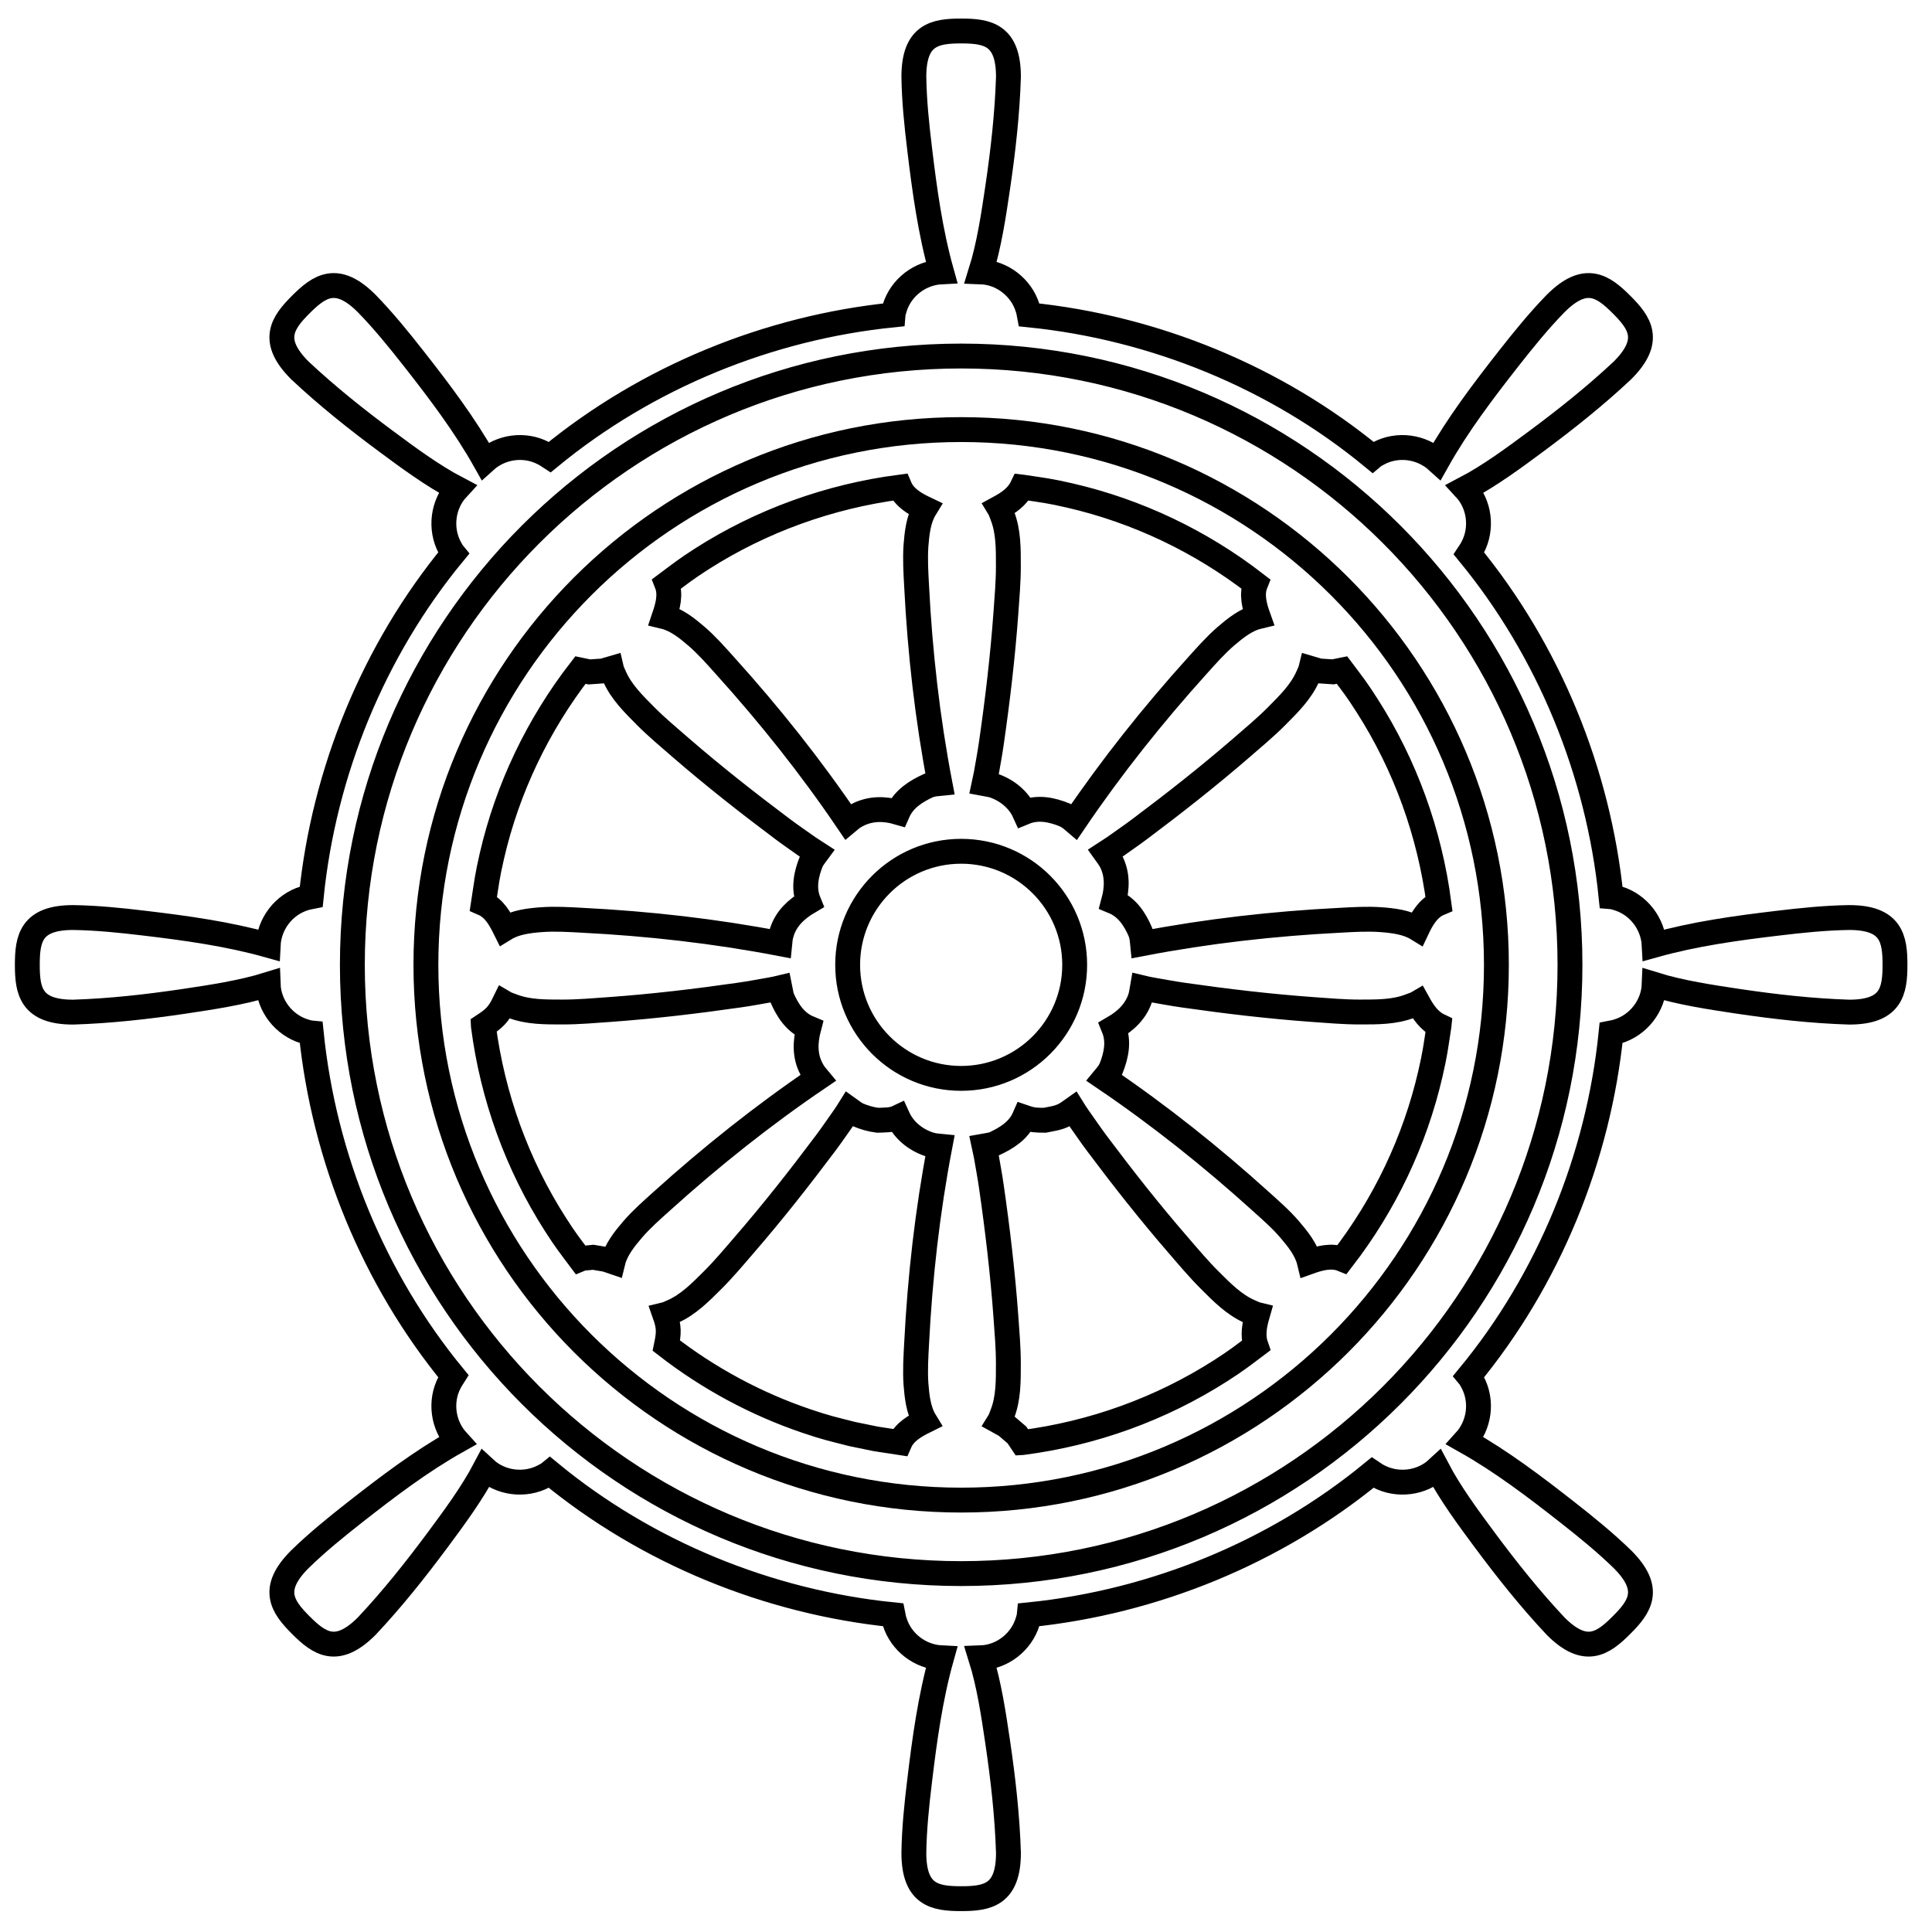
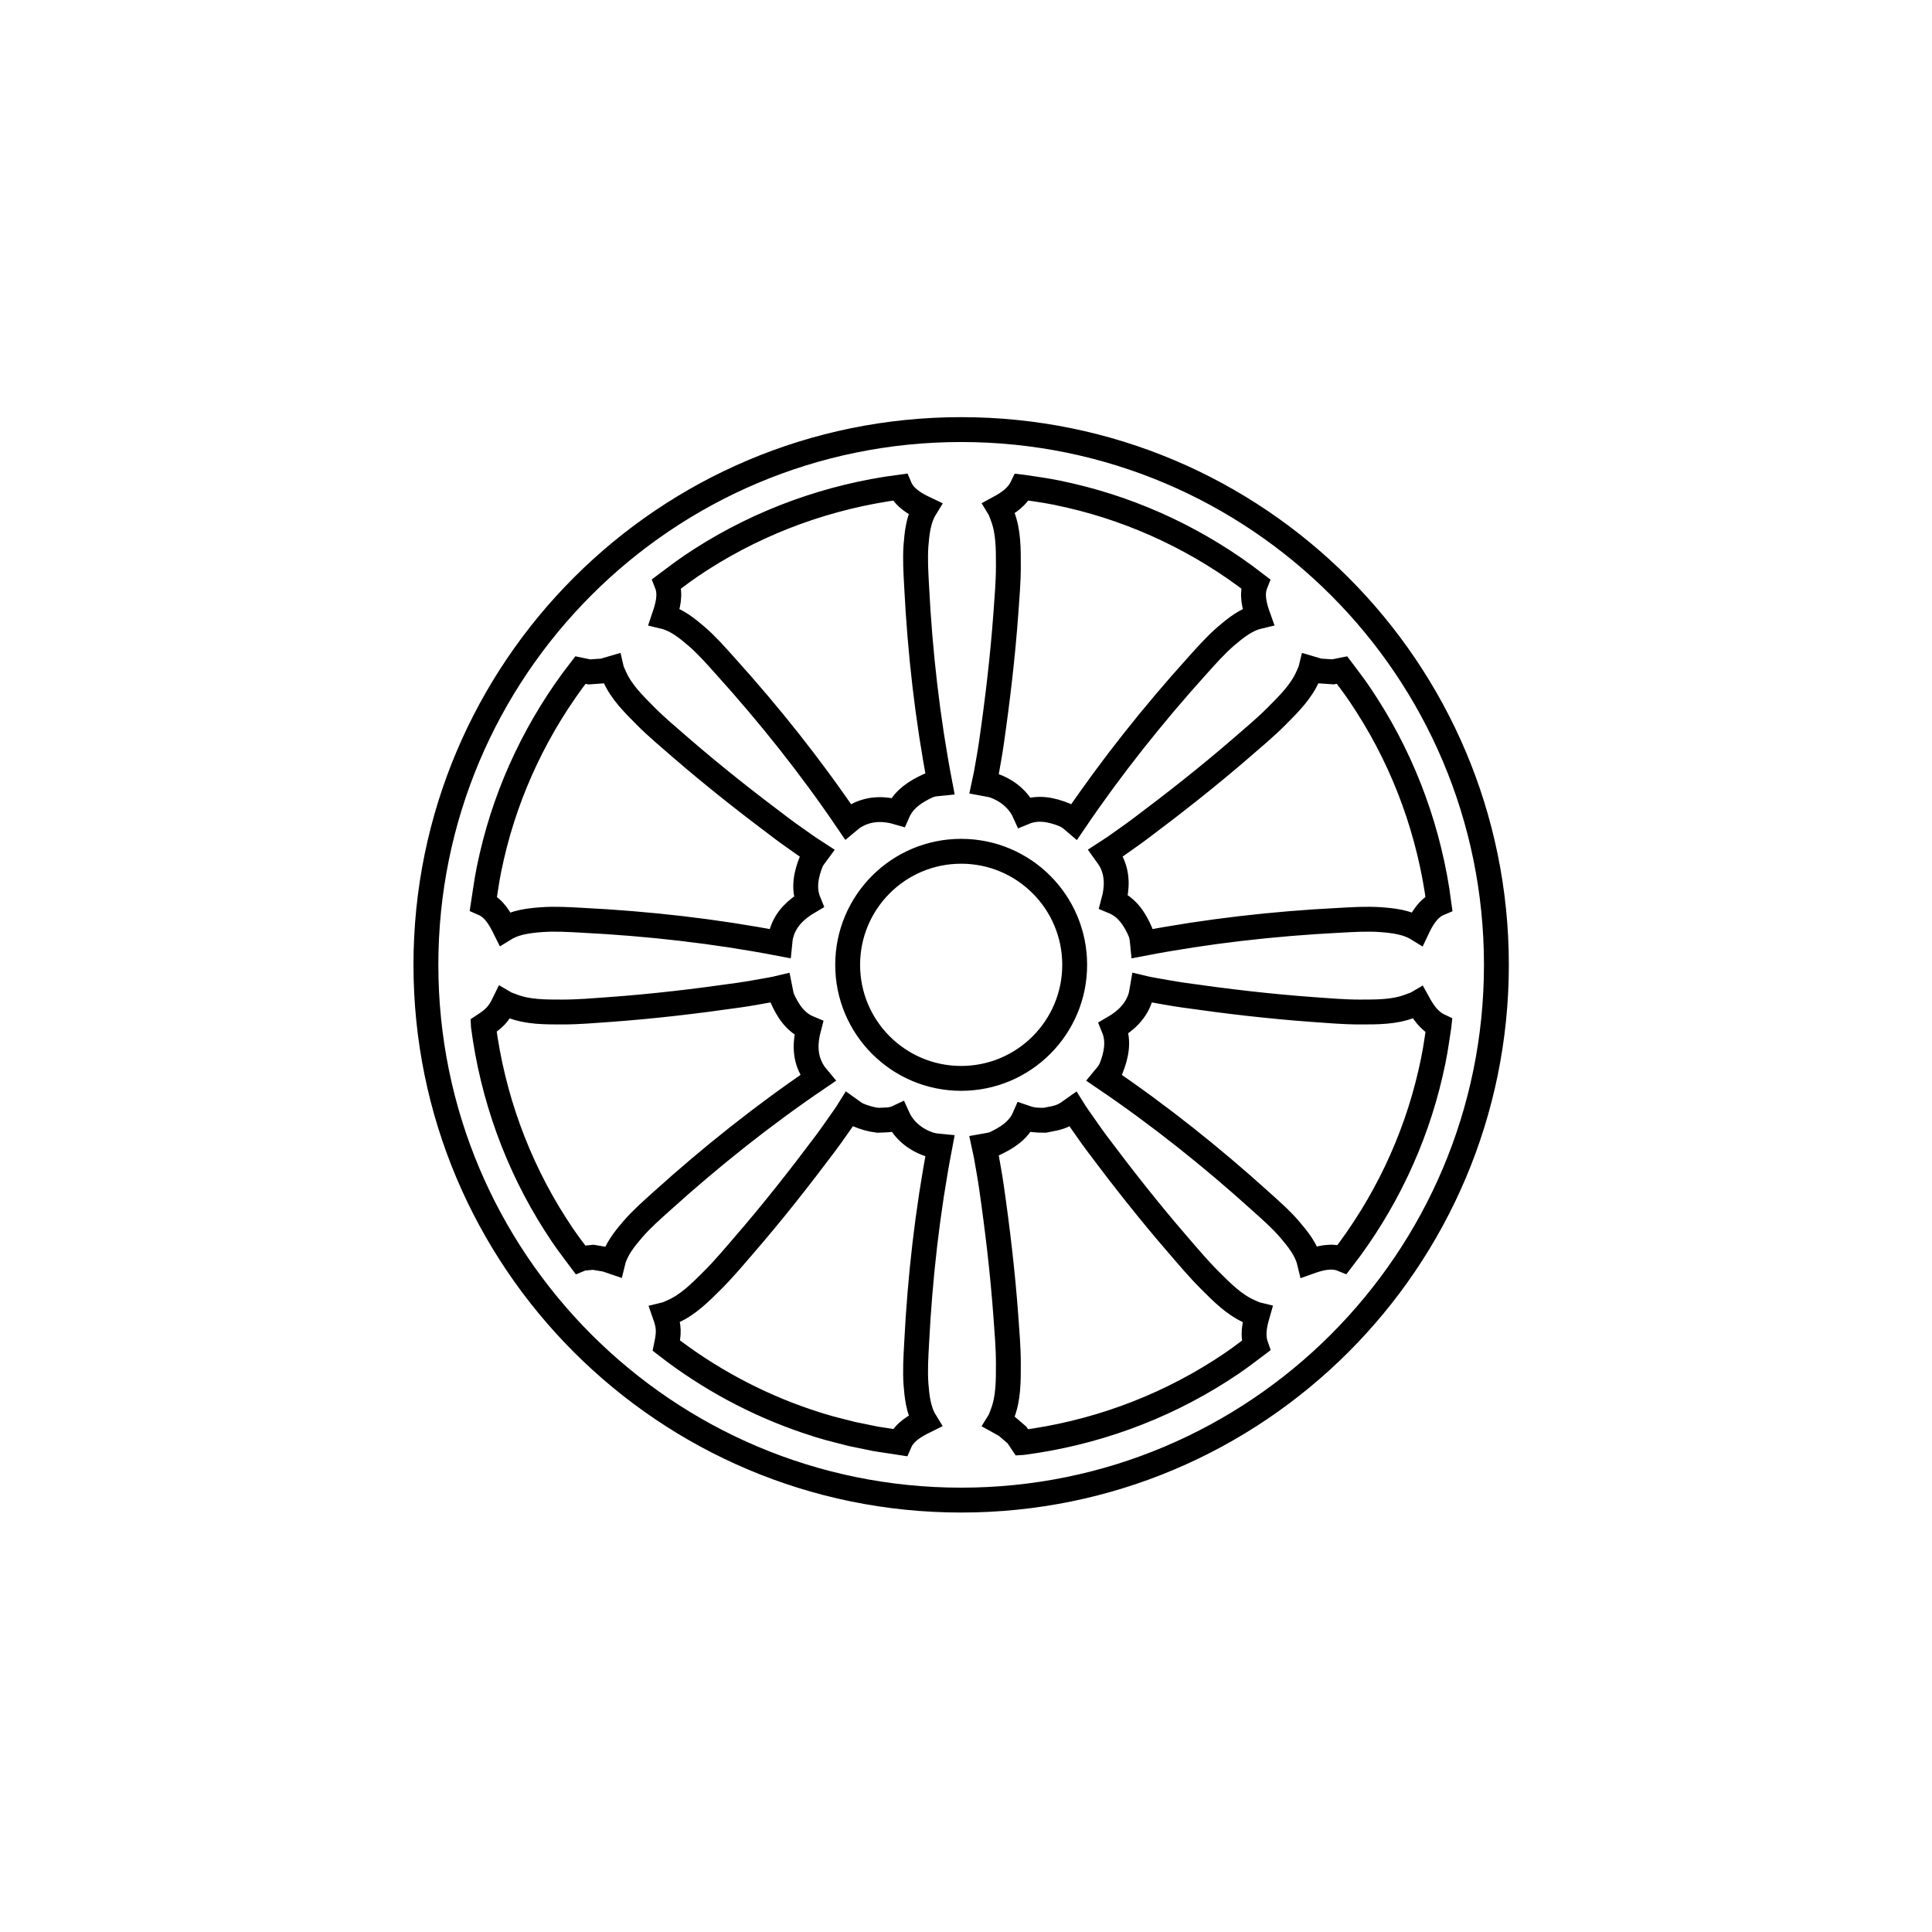
<svg xmlns="http://www.w3.org/2000/svg" width="71px" height="71px" viewBox="0 0 71 71" version="1.1">
  <title>icon/ menu-rudder-w</title>
  <g id="Page-1" stroke="none" stroke-width="1" fill="none" fill-rule="evenodd">
    <g id="1-1-home-copy" transform="translate(-1718, -34)" stroke="#000000" stroke-width="0.914">
      <g id="icon/-menu-rudder-w" transform="translate(1719.004, 35.139)">
-         <path d="M34.318,56.69 C21.961,56.69 11.945,46.674 11.945,34.318 C11.945,21.961 21.961,11.945 34.318,11.945 C46.674,11.945 56.692,21.961 56.692,34.318 C56.692,46.674 46.674,56.69 34.318,56.69 Z M66.952,32.58 C66.07,32.593 65.182,32.685 64.311,32.79 C62.791,32.971 61.262,33.182 59.787,33.596 C59.747,32.81 59.215,32.109 58.458,31.875 C58.375,31.851 58.29,31.821 58.202,31.814 C57.735,27.224 55.912,22.769 52.978,19.2 C53.026,19.127 53.078,19.055 53.115,18.976 C53.482,18.282 53.373,17.396 52.839,16.819 C53.742,16.346 54.652,15.673 55.464,15.07 C56.557,14.259 57.629,13.404 58.621,12.473 C59.719,11.376 59.265,10.73 58.584,10.051 C57.905,9.372 57.26,8.917 56.164,10.015 C55.549,10.645 54.989,11.337 54.445,12.029 C53.501,13.234 52.566,14.462 51.816,15.799 C51.232,15.27 50.36,15.151 49.66,15.521 C49.584,15.563 49.504,15.602 49.438,15.658 C45.876,12.722 41.408,10.898 36.822,10.434 C36.806,10.349 36.792,10.261 36.761,10.178 C36.53,9.429 35.828,8.879 35.04,8.851 C35.346,7.875 35.512,6.757 35.66,5.757 C35.859,4.408 36.013,3.048 36.056,1.684 C36.056,0.133 35.278,0 34.318,0 C33.358,0 32.58,0.133 32.58,1.684 C32.593,2.567 32.685,3.453 32.791,4.327 C32.973,5.845 33.182,7.373 33.596,8.851 C32.81,8.89 32.109,9.421 31.875,10.178 C31.851,10.261 31.821,10.348 31.814,10.434 C27.224,10.901 22.769,12.724 19.201,15.658 C19.127,15.61 19.057,15.559 18.976,15.521 C18.275,15.151 17.405,15.27 16.821,15.799 C16.069,14.462 15.137,13.234 14.192,12.029 C13.648,11.337 13.087,10.645 12.473,10.015 C11.376,8.917 10.732,9.372 10.051,10.051 C9.372,10.73 8.917,11.376 10.016,12.473 C11.008,13.404 12.079,14.259 13.173,15.07 C13.984,15.673 14.896,16.346 15.799,16.819 C15.266,17.396 15.155,18.282 15.521,18.976 C15.563,19.052 15.603,19.133 15.658,19.2 C12.722,22.761 10.898,27.23 10.434,31.814 C10.349,31.831 10.263,31.845 10.178,31.875 C9.422,32.109 8.89,32.81 8.851,33.596 C7.373,33.182 5.847,32.971 4.327,32.79 C3.453,32.685 2.566,32.593 1.684,32.58 C0.133,32.58 0,33.358 0,34.318 C0,35.278 0.133,36.056 1.684,36.056 C3.048,36.013 4.408,35.859 5.757,35.66 C6.757,35.51 7.877,35.343 8.851,35.04 C8.879,35.826 9.429,36.53 10.178,36.761 C10.263,36.786 10.348,36.814 10.434,36.822 C10.901,41.412 12.725,45.866 15.658,49.436 C15.612,49.51 15.559,49.581 15.521,49.66 C15.151,50.36 15.27,51.232 15.799,51.815 C14.462,52.566 13.234,53.501 12.029,54.445 C11.337,54.989 10.645,55.549 10.016,56.164 C8.917,57.26 9.372,57.905 10.051,58.584 C10.732,59.265 11.376,59.719 12.473,58.621 C13.406,57.629 14.259,56.557 15.071,55.464 C15.674,54.652 16.346,53.742 16.821,52.839 C17.396,53.372 18.284,53.481 18.976,53.115 C19.054,53.074 19.133,53.034 19.201,52.978 C22.761,55.914 27.23,57.738 31.814,58.203 C31.831,58.287 31.845,58.375 31.875,58.458 C32.109,59.215 32.81,59.747 33.596,59.785 C33.182,61.262 32.973,62.791 32.791,64.311 C32.685,65.182 32.593,66.07 32.58,66.952 C32.58,68.503 33.358,68.636 34.318,68.636 C35.278,68.636 36.056,68.503 36.056,66.952 C36.013,65.588 35.859,64.228 35.66,62.88 C35.512,61.881 35.346,60.761 35.04,59.785 C35.828,59.757 36.53,59.208 36.761,58.458 C36.786,58.375 36.814,58.288 36.822,58.203 C41.413,57.735 45.866,55.912 49.438,52.978 C49.51,53.026 49.581,53.078 49.66,53.115 C50.353,53.481 51.241,53.372 51.816,52.839 C52.291,53.742 52.963,54.652 53.566,55.464 C54.378,56.557 55.232,57.629 56.164,58.621 C57.26,59.719 57.905,59.265 58.584,58.584 C59.265,57.905 59.719,57.26 58.621,56.164 C57.99,55.549 57.3,54.989 56.607,54.445 C55.403,53.501 54.174,52.566 52.839,51.815 C53.367,51.232 53.486,50.36 53.115,49.66 C53.074,49.584 53.034,49.503 52.978,49.436 C55.914,45.876 57.738,41.406 58.202,36.822 C58.288,36.805 58.375,36.792 58.458,36.761 C59.208,36.53 59.757,35.826 59.787,35.04 C60.761,35.343 61.881,35.51 62.881,35.66 C64.228,35.859 65.588,36.013 66.952,36.056 C68.503,36.056 68.636,35.278 68.636,34.318 C68.636,33.358 68.503,32.58 66.952,32.58 Z" id="Stroke-1" />
        <path d="M49.229,24.779 C50.64,26.979 51.537,29.474 51.876,32.063 C51.483,32.229 51.255,32.624 51.082,32.989 C50.691,32.748 50.178,32.691 49.737,32.658 C49.241,32.622 48.729,32.654 48.234,32.681 C45.803,32.804 43.374,33.079 40.984,33.537 C40.967,33.367 40.968,33.315 40.909,33.121 C40.705,32.644 40.418,32.203 39.919,31.995 C40.055,31.493 40.07,30.98 39.823,30.506 C39.779,30.424 39.68,30.285 39.626,30.21 C39.727,30.145 39.824,30.078 39.924,30.012 C40.24,29.786 40.562,29.568 40.872,29.335 C42.149,28.378 43.405,27.392 44.612,26.347 C45.05,25.968 45.494,25.597 45.902,25.189 C46.344,24.743 46.809,24.293 47.063,23.707 C47.101,23.616 47.151,23.524 47.174,23.428 C47.62,23.558 47.352,23.502 47.985,23.551 L48.312,23.485 C48.733,24.046 48.834,24.162 49.229,24.779 Z M51.876,36.573 C51.757,37.352 51.74,37.547 51.564,38.315 C50.993,40.793 49.879,43.125 48.323,45.137 C47.931,44.978 47.491,45.097 47.114,45.232 C47.006,44.784 46.682,44.383 46.394,44.047 C46.071,43.668 45.684,43.332 45.316,43 C43.512,41.37 41.598,39.845 39.583,38.479 C39.693,38.346 39.731,38.311 39.826,38.131 C40.017,37.649 40.128,37.135 39.924,36.635 C40.37,36.376 40.744,36.024 40.906,35.514 C40.934,35.426 40.961,35.257 40.977,35.165 C41.092,35.193 41.209,35.213 41.326,35.236 C41.71,35.302 42.091,35.376 42.475,35.43 C44.056,35.657 45.643,35.845 47.235,35.96 C47.809,36.001 48.386,36.052 48.964,36.052 C49.592,36.051 50.242,36.061 50.833,35.826 C50.925,35.791 51.026,35.76 51.109,35.711 C51.296,36.05 51.513,36.38 51.878,36.554 L51.876,36.573 Z M45.152,48.312 C44.591,48.734 44.473,48.833 43.859,49.23 C41.657,50.639 39.162,51.538 36.572,51.874 L36.555,51.875 L36.369,51.596 L35.96,51.246 L35.71,51.108 C35.761,51.026 35.791,50.924 35.828,50.833 C36.063,50.242 36.052,49.591 36.053,48.963 C36.053,48.386 36.002,47.809 35.961,47.234 C35.845,45.642 35.658,44.057 35.43,42.476 C35.376,42.092 35.302,41.707 35.237,41.326 C35.213,41.21 35.193,41.092 35.167,40.976 C35.257,40.96 35.425,40.933 35.513,40.905 C35.981,40.69 36.429,40.415 36.643,39.923 C36.942,40.026 37.06,40.028 37.387,40.03 C37.641,39.978 37.901,39.95 38.129,39.822 C38.212,39.779 38.351,39.679 38.427,39.625 C38.49,39.727 38.558,39.823 38.625,39.921 C38.852,40.239 39.067,40.561 39.3,40.872 C40.257,42.15 41.245,43.406 42.29,44.612 C42.668,45.05 43.04,45.493 43.449,45.901 C43.892,46.343 44.345,46.81 44.929,47.064 C45.019,47.102 45.112,47.151 45.207,47.174 C45.1,47.547 45.019,47.931 45.152,48.312 Z M30.147,34.319 C30.147,32.013 32.014,30.145 34.318,30.145 C36.623,30.145 38.49,32.013 38.49,34.319 C38.49,36.622 36.623,38.491 34.318,38.491 C32.014,38.491 30.147,36.622 30.147,34.319 Z M32.658,49.734 C32.693,50.178 32.747,50.69 32.988,51.083 C32.624,51.264 32.234,51.48 32.063,51.874 L31.186,51.74 L30.322,51.563 C29.567,51.37 29.377,51.336 28.642,51.087 C26.783,50.459 25.035,49.515 23.484,48.312 C23.579,47.856 23.592,47.635 23.429,47.174 C23.525,47.151 23.616,47.102 23.707,47.064 C24.292,46.81 24.744,46.343 25.19,45.901 C25.598,45.493 25.969,45.05 26.346,44.612 C27.391,43.406 28.378,42.15 29.336,40.872 C29.569,40.561 29.787,40.239 30.013,39.921 C30.079,39.823 30.147,39.727 30.21,39.625 C30.285,39.679 30.424,39.779 30.506,39.822 C30.747,39.925 30.987,39.998 31.249,40.03 C31.503,40.018 31.756,40.036 31.993,39.923 C32.207,40.395 32.634,40.741 33.122,40.908 C33.314,40.967 33.367,40.966 33.537,40.983 C33.079,43.373 32.804,45.803 32.681,48.235 C32.654,48.728 32.623,49.241 32.658,49.734 Z M22.242,44.047 C21.954,44.383 21.631,44.784 21.522,45.232 L21.264,45.144 L20.795,45.066 C20.34,45.121 20.494,45.063 20.314,45.137 C19.899,44.581 19.8,44.469 19.408,43.858 C17.998,41.658 17.099,39.161 16.761,36.573 L16.76,36.554 C17.151,36.296 17.314,36.152 17.528,35.711 C17.611,35.76 17.713,35.791 17.803,35.826 C18.395,36.061 19.044,36.051 19.673,36.052 C20.252,36.052 20.827,36.001 21.403,35.96 C22.995,35.845 24.581,35.657 26.159,35.43 C26.546,35.376 26.928,35.302 27.309,35.236 C27.427,35.213 27.544,35.193 27.659,35.165 C27.678,35.257 27.703,35.426 27.73,35.514 C27.936,35.99 28.219,36.434 28.717,36.641 C28.585,37.143 28.564,37.659 28.812,38.131 C28.905,38.311 28.944,38.346 29.054,38.479 C27.04,39.845 25.126,41.37 23.32,43 C22.952,43.332 22.567,43.668 22.242,44.047 Z M17.072,30.321 C17.645,27.837 18.766,25.498 20.326,23.485 L20.652,23.553 C21.284,23.502 21.017,23.558 21.463,23.428 C21.485,23.524 21.535,23.616 21.573,23.707 C21.825,24.293 22.293,24.743 22.734,25.189 C23.142,25.597 23.588,25.968 24.024,26.347 C25.231,27.392 26.487,28.378 27.764,29.335 C28.075,29.568 28.398,29.786 28.714,30.012 C28.813,30.078 28.91,30.145 29.012,30.21 C28.956,30.285 28.859,30.424 28.815,30.506 C28.62,30.987 28.511,31.502 28.715,32.001 C28.269,32.263 27.887,32.612 27.727,33.121 C27.668,33.315 27.669,33.367 27.652,33.537 C25.262,33.079 22.833,32.804 20.402,32.681 C19.909,32.654 19.396,32.622 18.901,32.658 C18.458,32.691 17.947,32.748 17.554,32.989 C17.372,32.623 17.157,32.235 16.761,32.063 C16.881,31.283 16.896,31.089 17.072,30.321 Z M23.5,20.313 C24.055,19.899 24.169,19.8 24.778,19.406 C26.98,17.998 29.474,17.101 32.063,16.762 C32.228,17.152 32.625,17.38 32.988,17.553 C32.747,17.946 32.693,18.459 32.658,18.901 C32.623,19.396 32.654,19.908 32.681,20.401 C32.804,22.834 33.079,25.262 33.537,27.653 C33.367,27.67 33.314,27.668 33.122,27.728 C32.654,27.943 32.209,28.221 31.993,28.713 C31.493,28.567 30.979,28.566 30.505,28.811 C30.326,28.906 30.29,28.944 30.157,29.055 C28.791,27.039 27.268,25.126 25.636,23.32 C25.306,22.951 24.967,22.567 24.591,22.243 C24.254,21.953 23.853,21.63 23.405,21.522 C23.535,21.137 23.657,20.713 23.5,20.313 Z M35.237,27.309 C35.302,26.928 35.376,26.544 35.43,26.16 C35.658,24.579 35.845,22.995 35.961,21.402 C36.002,20.826 36.053,20.251 36.053,19.672 C36.052,19.044 36.063,18.394 35.828,17.802 C35.791,17.712 35.761,17.611 35.71,17.527 C36.05,17.342 36.381,17.123 36.555,16.76 L36.572,16.762 C37.352,16.88 37.548,16.895 38.316,17.072 C40.793,17.644 43.126,18.757 45.136,20.313 C44.979,20.706 45.098,21.145 45.233,21.522 C44.783,21.63 44.384,21.953 44.046,22.243 C43.671,22.567 43.332,22.951 43,23.32 C41.37,25.126 39.846,27.039 38.479,29.055 C38.349,28.944 38.31,28.906 38.13,28.811 C37.651,28.618 37.141,28.507 36.643,28.713 C36.43,28.242 35.999,27.898 35.513,27.731 C35.425,27.702 35.257,27.677 35.167,27.66 C35.193,27.543 35.213,27.427 35.237,27.309 Z M34.318,14.648 C23.454,14.648 14.648,23.453 14.648,34.319 C14.648,45.182 23.454,53.989 34.318,53.989 C45.182,53.989 53.988,45.182 53.988,34.319 C53.988,23.453 45.182,14.648 34.318,14.648 Z" id="Stroke-3" />
      </g>
    </g>
  </g>
</svg>